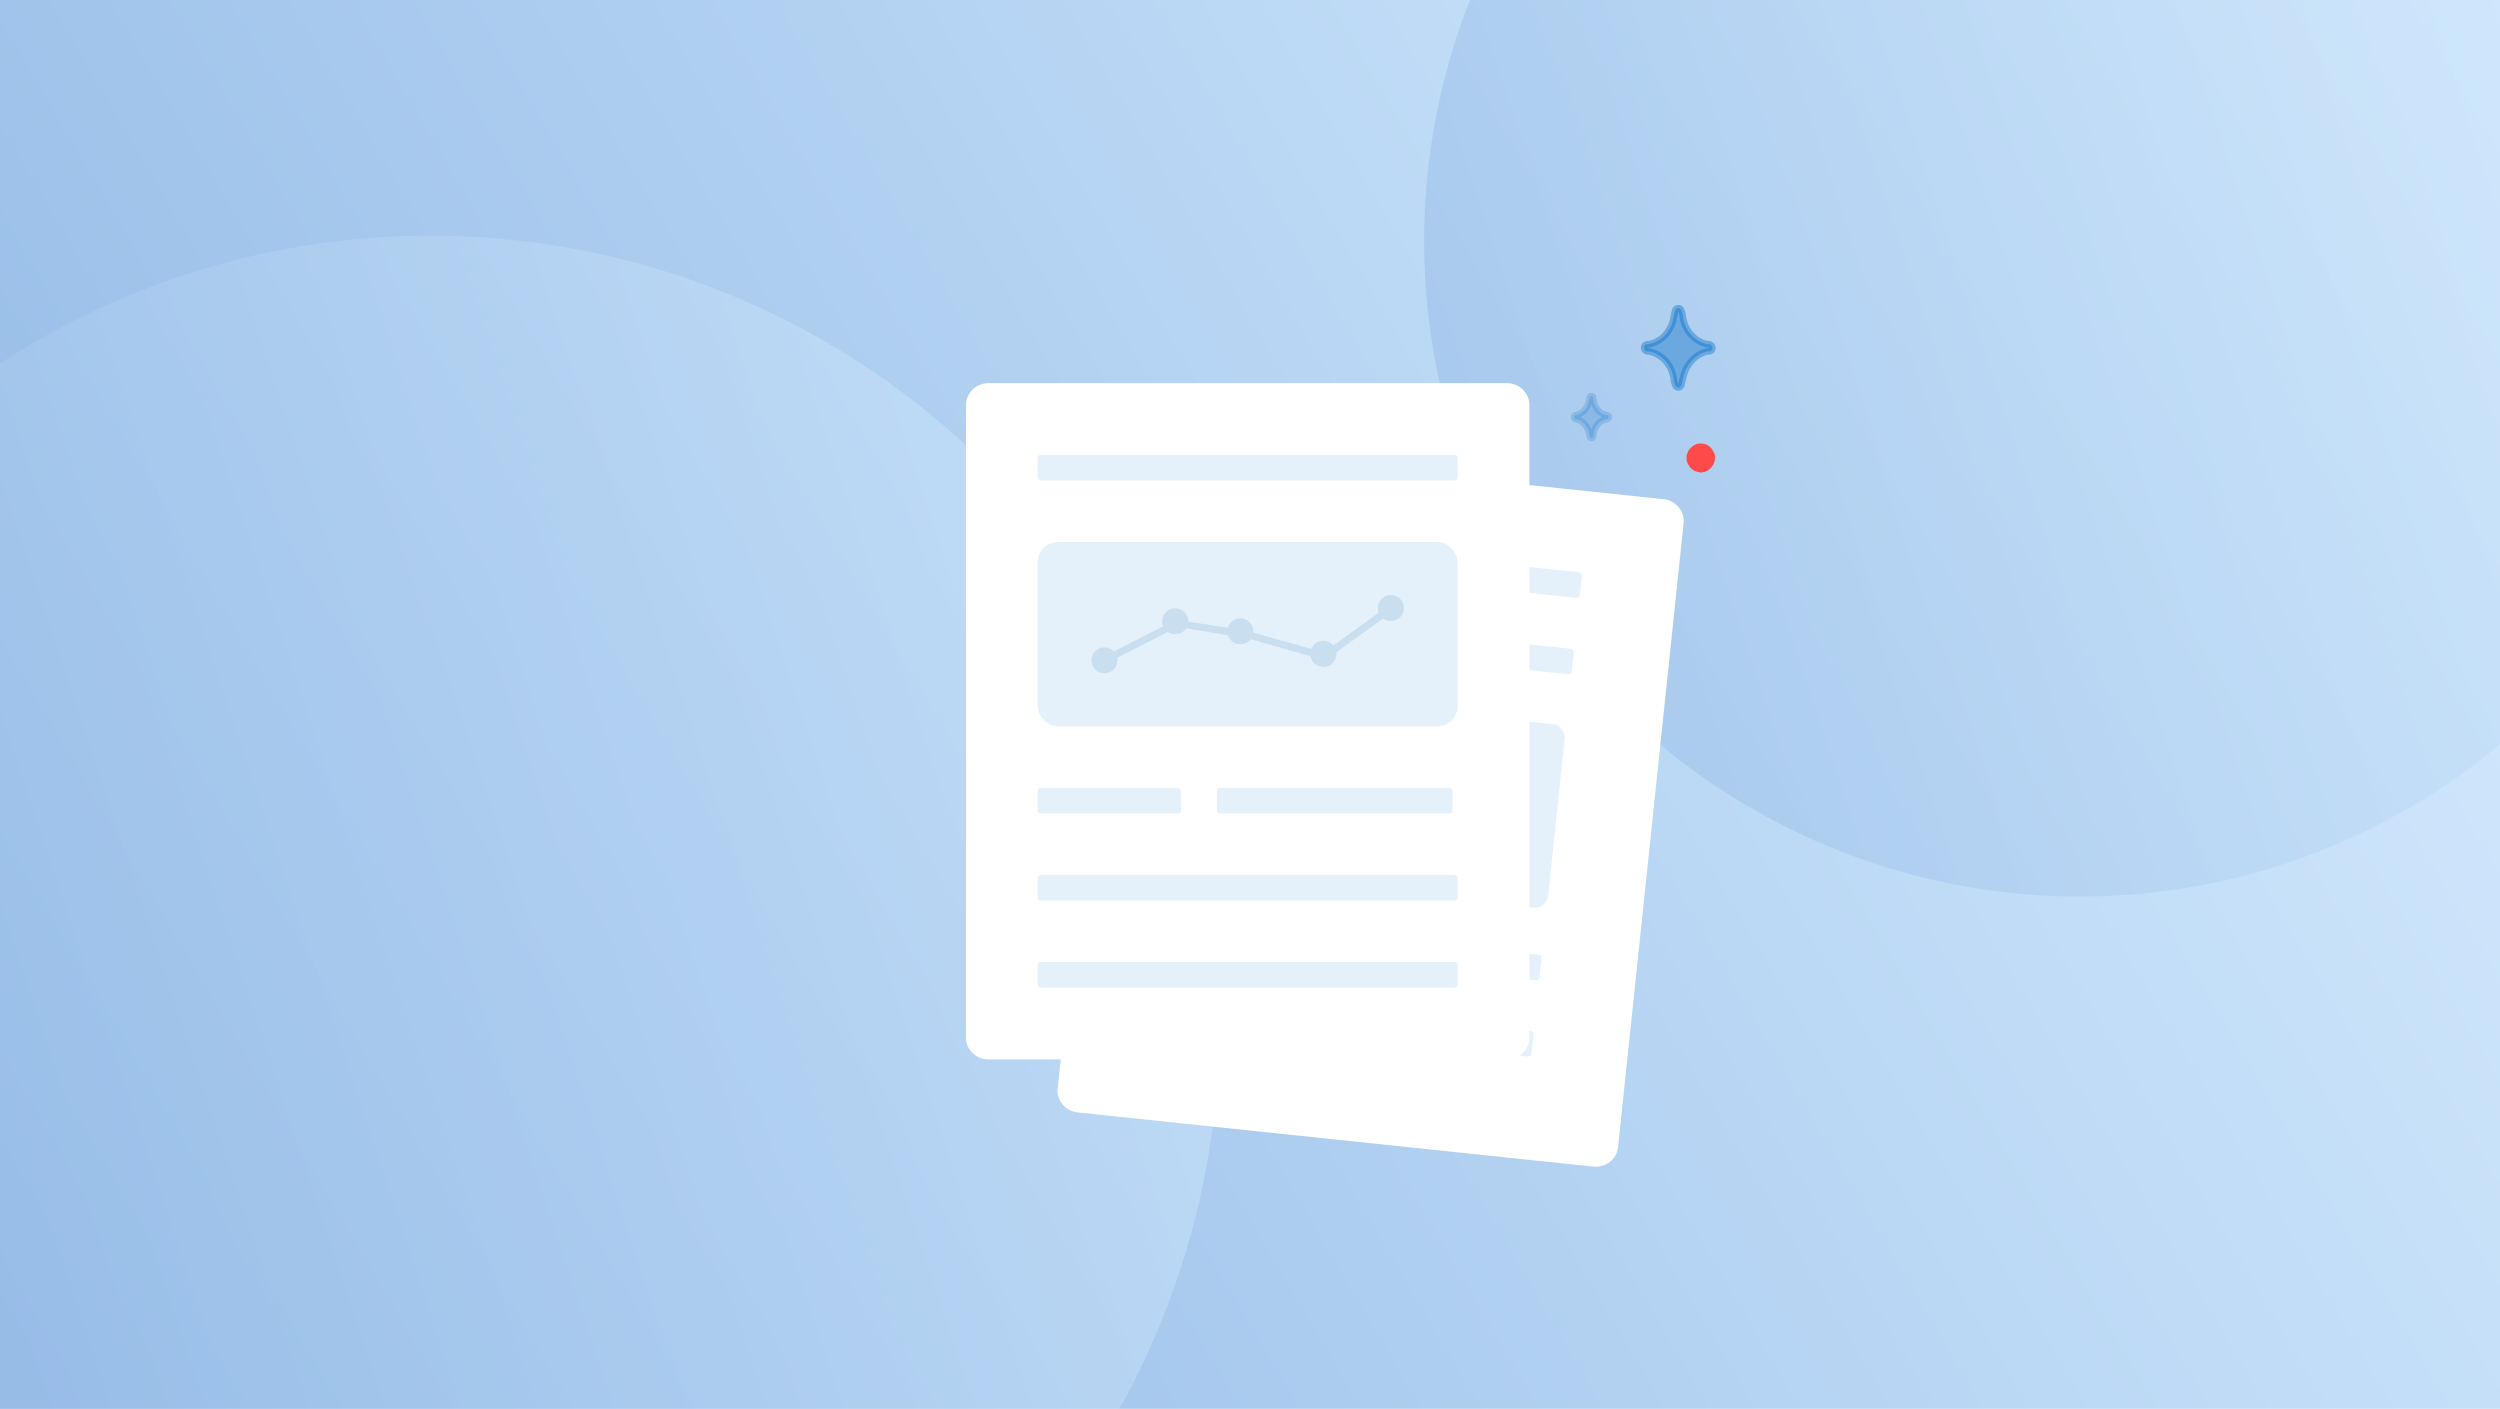
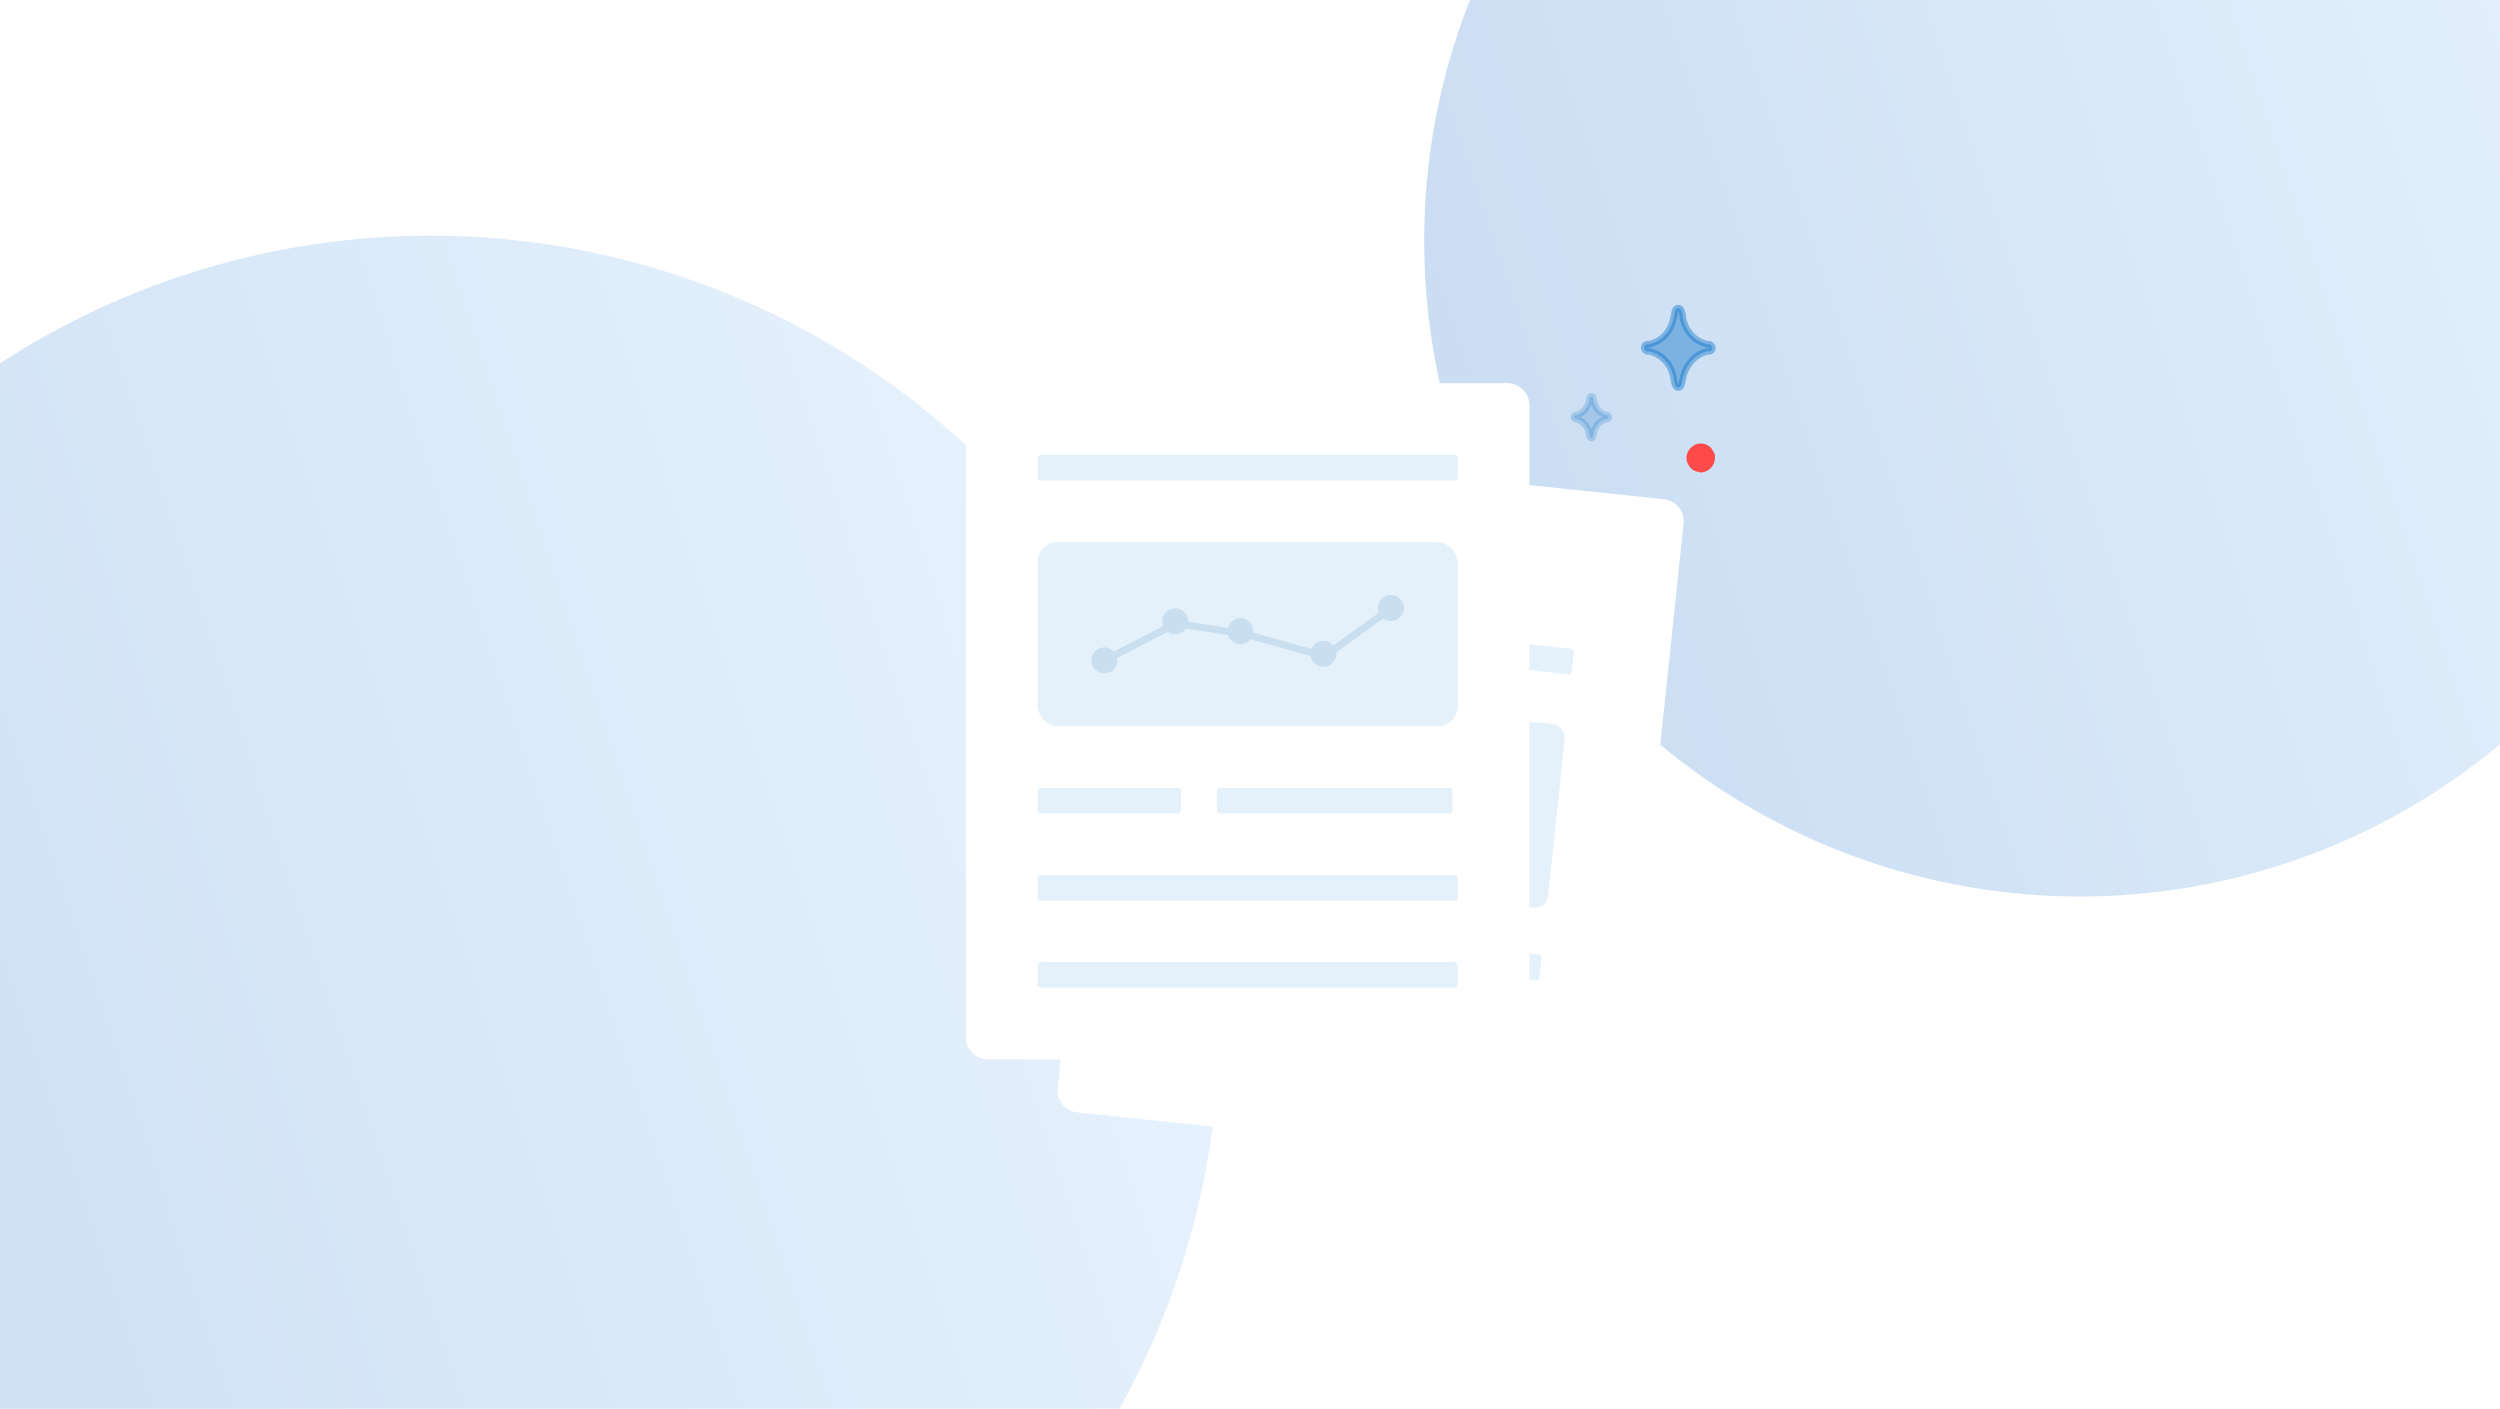
<svg xmlns="http://www.w3.org/2000/svg" xmlns:xlink="http://www.w3.org/1999/xlink" fill="none" height="275" viewBox="0 0 488 275" width="488">
  <filter id="a" color-interpolation-filters="sRGB" filterUnits="userSpaceOnUse" height="181.579" width="162.91" x="186.086" y="66.502">
    <feFlood flood-opacity="0" result="BackgroundImageFix" />
    <feColorMatrix in="SourceAlpha" result="hardAlpha" type="matrix" values="0 0 0 0 0 0 0 0 0 0 0 0 0 0 0 0 0 0 127 0" />
    <feOffset dx="2.542" dy="2.542" />
    <feGaussianBlur stdDeviation="10.167" />
    <feComposite in2="hardAlpha" operator="out" />
    <feColorMatrix type="matrix" values="0 0 0 0 0 0 0 0 0 0.427 0 0 0 0 0.78 0 0 0 0.1 0" />
    <feBlend in2="BackgroundImageFix" mode="normal" result="effect1_dropShadow_331_31976" />
    <feBlend in="SourceGraphic" in2="effect1_dropShadow_331_31976" mode="normal" result="shape" />
  </filter>
  <filter id="b" color-interpolation-filters="sRGB" filterUnits="userSpaceOnUse" height="172.667" width="150.667" x="168.208" y="54.458">
    <feFlood flood-opacity="0" result="BackgroundImageFix" />
    <feColorMatrix in="SourceAlpha" result="hardAlpha" type="matrix" values="0 0 0 0 0 0 0 0 0 0 0 0 0 0 0 0 0 0 127 0" />
    <feOffset dx="2.542" dy="2.542" />
    <feGaussianBlur stdDeviation="10.167" />
    <feComposite in2="hardAlpha" operator="out" />
    <feColorMatrix type="matrix" values="0 0 0 0 0 0 0 0 0 0.427 0 0 0 0 0.78 0 0 0 0.1 0" />
    <feBlend in2="BackgroundImageFix" mode="normal" result="effect1_dropShadow_331_31976" />
    <feBlend in="SourceGraphic" in2="effect1_dropShadow_331_31976" mode="normal" result="shape" />
  </filter>
  <linearGradient id="c">
    <stop offset="0" stop-color="#d7edff" />
    <stop offset="1" stop-color="#8eb6e4" />
  </linearGradient>
  <linearGradient id="d" gradientUnits="userSpaceOnUse" x1="488" x2="5.274" xlink:href="#c" y1="-0" y2="283.966" />
  <linearGradient id="e" gradientUnits="userSpaceOnUse" x1="238" x2="-131.497" xlink:href="#c" y1="46" y2="168.487" />
  <linearGradient id="f" gradientUnits="userSpaceOnUse" x1="534" x2="226.886" xlink:href="#c" y1="-81" y2="20.807" />
  <clipPath id="g">
    <path d="m0 0h488v275h-488z" />
  </clipPath>
  <path d="m0 0h488v275h-488z" fill="#fff" />
  <g clip-path="url(#g)">
    <path d="m0 0h488v275h-488z" fill="#fff" />
-     <path d="m0 0h488v275h-488z" fill="url(#d)" />
    <circle cx="84" cy="200" fill="url(#e)" opacity=".5" r="154" />
    <circle cx="406" cy="47" fill="url(#f)" opacity=".5" r="128" />
    <g filter="url(#a)">
      <path d="m203.921 209.894 12.8-121.782c.247-2.35 2.399-4.045 4.793-3.793l64.83 6.814 35.835 3.766c2.414.254 4.167 2.359 3.92 4.709l-3.537 33.648-9.263 88.134c-.247 2.35-2.399 4.045-4.813 3.791l-100.665-10.58c-2.415-.254-4.167-2.359-3.92-4.709z" fill="#fff" />
    </g>
    <g fill="#e4f1fb">
-       <rect height="5" rx=".6" transform="matrix(.995 .105 -.105 .995 21.383 -22.124)" width="78" x="221.771" y="192.94" />
      <rect height="5" rx=".6" transform="matrix(.995 .105 -.105 .995 19.832 -22.37)" width="78" x="223.339" y="178.022" />
-       <rect height="5" rx=".6" transform="matrix(.995 .105 -.105 .995 12.078 -23.598)" width="78" x="231.179" y="103.433" />
      <rect height="5" rx=".6" transform="matrix(.995 .105 -.105 .995 13.629 -23.353)" width="10" x="229.611" y="118.351" />
      <rect height="5" rx=".6" transform="matrix(.995 .105 -.105 .995 13.891 -25.007)" width="22" x="245.523" y="120.024" />
      <rect height="5" rx=".6" transform="matrix(.995 .105 -.105 .995 14.349 -27.901)" width="34" x="273.37" y="122.951" />
-       <rect height="5" rx=".6" transform="matrix(.995 .105 -.105 .995 15.18 -23.107)" width="38" x="228.043" y="133.269" />
      <rect height="5" rx=".6" transform="matrix(.995 .105 -.105 .995 16.73 -22.861)" width="38" x="226.475" y="148.187" />
-       <rect height="5" rx=".6" transform="matrix(.995 .105 -.105 .995 18.281 -22.616)" width="38" x="224.907" y="163.105" />
      <rect height="36" rx="2.542" transform="matrix(.995 .105 -.105 .995 15.9 -27.656)" width="34" x="271.802" y="137.868" />
    </g>
    <g filter="url(#b)">
      <path d="m186.02 199.944v-123.388c0-2.381 1.963-4.306 4.37-4.306h65.187 36.033c2.428 0 4.39 1.925 4.39 4.306v34.091 89.297c0 2.381-1.962 4.306-4.39 4.306h-101.22c-2.428 0-4.39-1.925-4.39-4.306z" fill="#fff" />
      <g fill="#e4f1fb">
        <rect height="36" rx="4" width="82" x="200" y="103.25" />
        <rect height="5" rx=".6" width="82" x="200" y="185.25" />
        <rect height="5" rx=".6" width="82" x="200" y="168.25" />
        <rect height="5" rx=".6" width="82" x="200" y="86.25" />
        <rect height="5" rx=".6" width="28" x="200" y="151.25" />
        <rect height="5" rx=".6" width="46" x="235" y="151.25" />
      </g>
      <path d="m213.042 126.362 14.095-7.232 13.863 2.222 14.997 4.245 12.961-9.402" stroke="#c9deef" stroke-miterlimit="10" stroke-width="1.401" />
      <path d="m226.866 121.279c1.404 0 2.542-1.138 2.542-2.542s-1.138-2.542-2.542-2.542-2.542 1.138-2.542 2.542 1.138 2.542 2.542 2.542z" fill="#c9deef" />
      <path d="m213.042 128.904c1.403 0 2.541-1.138 2.541-2.542s-1.138-2.542-2.541-2.542c-1.404 0-2.542 1.138-2.542 2.542s1.138 2.542 2.542 2.542z" fill="#c9deef" />
      <path d="m239.575 123.23c1.403 0 2.541-1.138 2.541-2.542s-1.138-2.542-2.541-2.542c-1.404 0-2.542 1.138-2.542 2.542s1.138 2.542 2.542 2.542z" fill="#c9deef" />
      <path d="m255.779 127.63c1.404 0 2.542-1.138 2.542-2.541 0-1.404-1.138-2.542-2.542-2.542s-2.542 1.138-2.542 2.542c0 1.403 1.138 2.541 2.542 2.541z" fill="#c9deef" />
      <path d="m268.958 118.68c1.404 0 2.542-1.138 2.542-2.542s-1.138-2.542-2.542-2.542c-1.403 0-2.541 1.138-2.541 2.542s1.138 2.542 2.541 2.542z" fill="#c9deef" />
    </g>
    <path d="m333.827 88.289c-.254-.508-.763-.89-1.271-1.017-.508-.127-1.144-.127-1.652.254-1.017.635-1.398 1.906-.763 2.923.255.508.763.89 1.271 1.017.254 0 .382.127.509.127.381 0 .762-.127 1.016-.254 1.144-.635 1.525-2.033.89-3.05z" fill="#fe4a49" stroke="#fe4a49" stroke-miterlimit="10" stroke-width="1.271" />
    <path d="m333.319 68.591h.382c.762-.127.762-1.144 0-1.398-.127 0-.254 0-.382 0-2.541-.508-4.447-2.669-4.829-5.338 0-.381-.127-.762-.254-1.144-.127-.762-1.144-.762-1.271 0-.127.381-.127.762-.254 1.144-.381 2.669-2.287 4.829-4.829 5.338-.127 0-.254 0-.381 0-.763.127-.763 1.144 0 1.398h.381c2.542.508 4.448 2.669 4.829 5.338 0 .381.127.762.254 1.144.127.762 1.144.762 1.271 0 .127-.381.127-.762.254-1.144.509-2.669 2.415-4.829 4.829-5.338z" fill="#006dc7" opacity=".4" stroke="#006dc7" stroke-miterlimit="10" stroke-width="1.271" />
    <path d="m313.621 81.807h.127c.381-.127.381-.635 0-.762h-.127c-1.271-.254-2.287-1.398-2.542-2.796 0-.254-.127-.381-.127-.635 0-.381-.635-.381-.635 0 0 .254-.127.381-.127.635-.254 1.398-1.271 2.542-2.542 2.796h-.127c-.381.127-.381.635 0 .762h.127c1.271.254 2.288 1.398 2.542 2.796 0 .254.127.381.127.635 0 .381.635.381.635 0 0-.254.127-.381.127-.635.255-1.398 1.144-2.542 2.542-2.796z" fill="#006dc7" opacity=".2" stroke="#006dc7" stroke-miterlimit="10" stroke-width="1.271" />
  </g>
</svg>